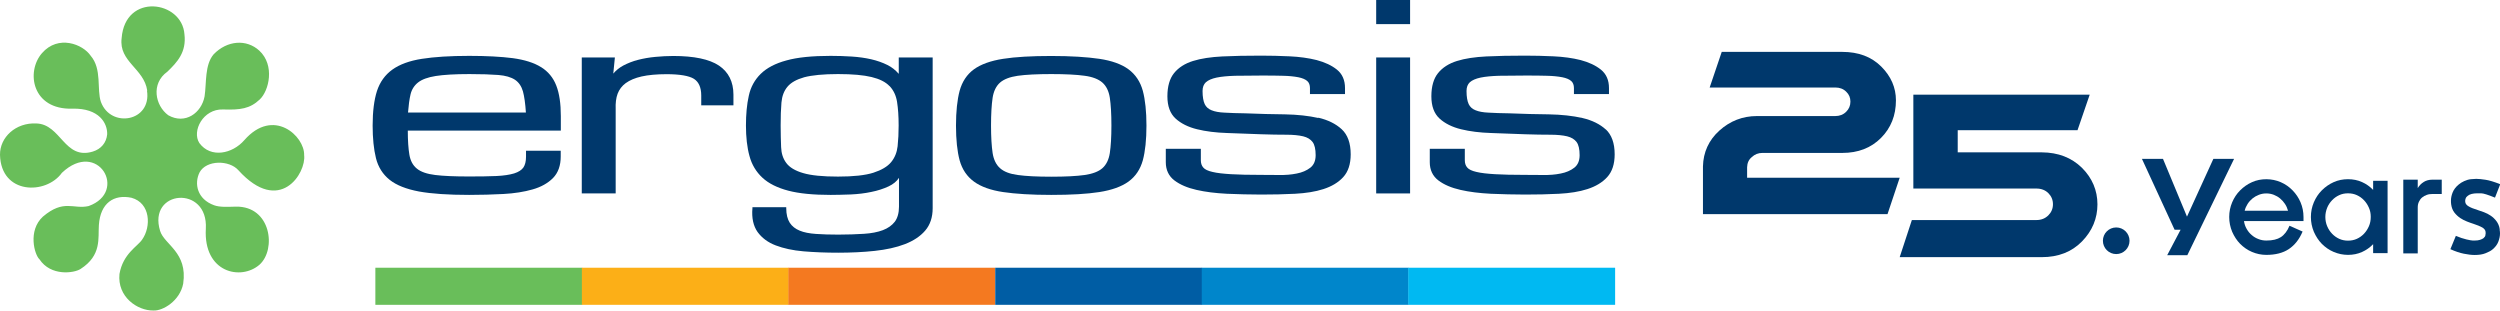
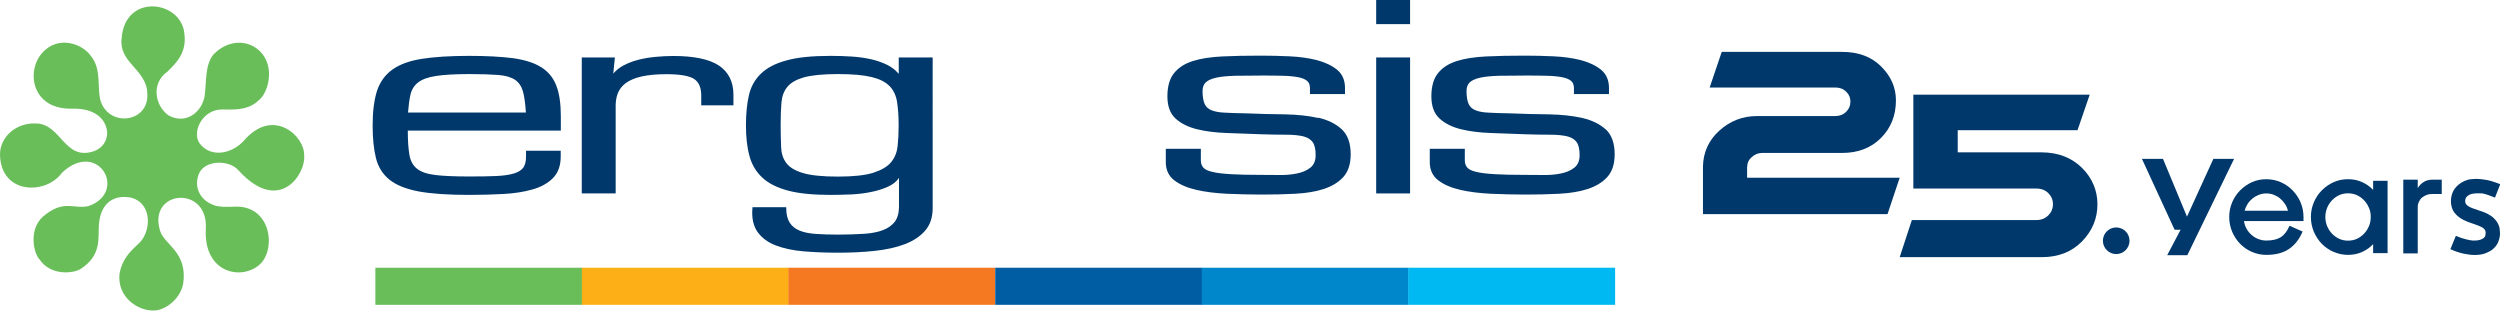
<svg xmlns="http://www.w3.org/2000/svg" id="Layer_1" data-name="Layer 1" viewBox="0 0 219.72 27.29">
  <defs>
    <style> .cls-1 { fill: #fcaf17; } .cls-1, .cls-2, .cls-3, .cls-4, .cls-5, .cls-6, .cls-7 { stroke-width: 0px; } .cls-2 { fill: #f47920; } .cls-3 { fill: #0086cb; } .cls-4 { fill: #00b9f2; } .cls-5 { fill: #69be5a; } .cls-6 { fill: #005da4; } .cls-7 { fill: #00386c; } </style>
  </defs>
  <g>
    <path class="cls-5" d="M12.94,7.96c-.28-1.94-2.51-2.53-2.25-4.6.3-4.02,5.31-3.32,5.52-.35.19,1.58-.64,2.46-1.5,3.29-1.46,1.04-1.08,2.98.08,3.83,1.48.84,2.92-.2,3.19-1.66.18-1.2,0-2.75.79-3.69,1.19-1.24,2.9-1.36,4.02-.33,1.39,1.29.85,3.53.04,4.29-.87.82-1.71.93-3.23.88-1.75-.06-2.76,1.9-2.08,2.95,1,1.36,2.91.95,3.95-.25,2.56-2.92,5.31-.35,5.26,1.31.2,1.58-2.15,5.33-5.78,1.33-.79-.9-2.81-.92-3.41.19-.49.98-.22,2.35,1.28,2.89.5.18,1.14.14,1.92.12,3.09-.05,3.57,3.77,2.06,5.11-1.63,1.41-4.93.7-4.71-3.17.22-3.87-5.13-3.42-4.02.19.37,1.22,2.44,1.87,2.03,4.64-.29,1.52-1.8,2.41-2.62,2.36-1.41.02-3.18-1.2-2.98-3.21.31-1.79,1.6-2.43,1.99-3.02.81-1.13.75-3.22-.94-3.68-1.53-.32-2.73.45-2.86,2.4-.08,1.15.26,2.66-1.61,3.86-.57.37-2.61.66-3.61-.85-.44-.4-1.04-2.52.3-3.75,1.85-1.57,2.68-.62,4.02-.93,3.5-1.25.81-5.91-2.35-2.92C4.05,17.13.09,17.12,0,13.61c-.02-1.55,1.39-2.85,3.19-2.76,2.18.06,2.46,3.24,4.97,2.47.72-.22,1.19-.77,1.26-1.52.03-.95-.69-2.31-3.06-2.25-3.54.11-4.1-3.24-2.67-4.88,1.43-1.64,3.59-.79,4.28.23,1.01,1.17.52,2.97.9,4.06.87,2.34,4.46,1.73,4.05-.99h.02Z" />
    <g>
      <rect class="cls-5" x="32.99" y="23.53" width="18.18" height="3.26" />
      <rect class="cls-1" x="51.14" y="23.53" width="18.18" height="3.26" />
      <rect class="cls-2" x="69.29" y="23.53" width="18.18" height="3.26" />
      <rect class="cls-6" x="87.47" y="23.53" width="18.18" height="3.26" />
      <rect class="cls-3" x="105.62" y="23.53" width="18.18" height="3.26" />
      <rect class="cls-4" x="123.77" y="23.53" width="18.18" height="3.26" />
    </g>
    <g>
      <path class="cls-7" d="M47.55,5.9c-.62-.39-1.46-.65-2.49-.79-1.02-.13-2.3-.2-3.82-.2-1.68,0-3.08.09-4.16.26-1.09.17-1.96.49-2.6.95s-1.09,1.09-1.35,1.88c-.25.78-.38,1.8-.38,3.03,0,1.13.1,2.09.29,2.86.19.78.6,1.43,1.2,1.91.6.48,1.47.82,2.58,1.03,1.1.2,2.59.3,4.41.3,1.04,0,2.05-.03,3.01-.08s1.83-.19,2.56-.4c.75-.21,1.35-.55,1.8-1,.45-.46.68-1.09.68-1.89v-.51h-3.05v.53c0,.4-.08.72-.23.94-.15.22-.43.4-.81.52-.4.12-.92.2-1.56.23-.65.03-1.45.04-2.4.04-1.25,0-2.25-.04-2.98-.13-.72-.09-1.26-.27-1.61-.56-.35-.28-.57-.69-.66-1.22-.09-.53-.14-1.24-.14-2.12h13.45v-1.27c0-1.1-.13-2-.4-2.69-.27-.7-.72-1.24-1.35-1.63h.01ZM41.24,6.51c1.06,0,1.92.03,2.56.08.62.05,1.11.19,1.46.42.34.23.57.57.7,1.02.12.45.21,1.07.26,1.86h-10.36c.05-.63.12-1.16.22-1.59.1-.43.33-.79.66-1.05.34-.27.86-.46,1.55-.57s1.69-.17,2.96-.17h0Z" />
      <path class="cls-7" d="M63.18,5.76c-.84-.56-2.19-.84-4-.84-.52,0-1.06.03-1.59.08-.54.05-1.04.14-1.51.26-.47.12-.9.29-1.3.5-.35.19-.65.43-.88.71l.14-1.42h-2.91v11.95h2.98v-7.42c-.02-.51.03-.96.17-1.34.14-.37.38-.69.72-.94.35-.25.81-.45,1.39-.58.58-.13,1.32-.2,2.19-.2,1.16,0,1.98.14,2.41.41.42.27.64.76.64,1.46v.87h2.83v-.94c0-1.13-.43-1.99-1.28-2.56Z" />
      <path class="cls-7" d="M78.99,6.49c-.28-.32-.61-.59-1-.78-.42-.21-.9-.38-1.42-.5s-1.1-.2-1.7-.24c-.61-.04-1.24-.06-1.87-.06-1.61,0-2.92.13-3.88.4-.97.26-1.73.66-2.26,1.18s-.89,1.17-1.05,1.93c-.17.75-.25,1.63-.25,2.62s.1,1.92.31,2.67c.2.76.59,1.4,1.14,1.91.55.51,1.32.89,2.28,1.14.95.25,2.2.37,3.72.37.54,0,1.14-.02,1.77-.04.63-.03,1.23-.1,1.79-.22.56-.11,1.08-.28,1.53-.49.4-.19.71-.44.91-.75v2.53c0,.56-.13,1.01-.37,1.33-.25.32-.6.57-1.05.74-.45.17-1.01.28-1.67.32-.66.04-1.41.07-2.24.07-.73,0-1.39-.02-1.97-.06-.57-.04-1.05-.13-1.43-.29-.37-.15-.67-.38-.87-.69-.2-.31-.31-.74-.31-1.29v-.08h-2.97v.08c-.08.87.08,1.57.45,2.1.38.52.91.92,1.6,1.18.68.26,1.5.44,2.44.52s1.96.12,3.05.12,2.21-.05,3.21-.16,1.89-.3,2.64-.59c.76-.29,1.36-.69,1.79-1.19.44-.51.66-1.17.66-1.98V5.05h-2.98s0,1.44,0,1.44ZM78.19,7.57c.34.36.56.82.65,1.38.09.57.14,1.27.14,2.08,0,.65-.03,1.26-.09,1.82-.06.54-.25,1.01-.57,1.4-.32.39-.85.7-1.56.93-.72.23-1.77.34-3.11.34s-2.37-.1-3.07-.31c-.69-.2-1.19-.5-1.47-.88-.29-.38-.44-.85-.46-1.4-.02-.56-.04-1.2-.04-1.9,0-.78.02-1.46.07-2.02.05-.56.22-1.02.53-1.39s.8-.64,1.47-.83c.68-.18,1.68-.28,2.97-.28s2.24.09,2.95.26c.7.17,1.23.43,1.58.8h0Z" />
-       <path class="cls-7" d="M99.18,6.09c-.61-.45-1.48-.76-2.56-.92-1.08-.16-2.5-.25-4.23-.25s-3.15.08-4.23.25c-1.09.17-1.95.48-2.56.92-.62.45-1.04,1.09-1.26,1.89-.21.79-.32,1.82-.32,3.06s.11,2.27.32,3.05c.22.79.64,1.42,1.26,1.87.61.45,1.48.76,2.56.92,1.08.16,2.5.25,4.23.25s3.15-.08,4.23-.25c1.09-.17,1.95-.48,2.56-.92.62-.45,1.04-1.08,1.26-1.87.21-.78.32-1.81.32-3.05s-.11-2.27-.32-3.06c-.22-.8-.64-1.43-1.26-1.89ZM92.39,15.53c-1.25,0-2.24-.05-2.94-.15-.69-.09-1.22-.29-1.56-.6-.34-.3-.56-.75-.65-1.33-.09-.6-.14-1.41-.14-2.42s.05-1.85.14-2.44c.09-.58.31-1.03.65-1.33.34-.3.87-.5,1.56-.6.71-.1,1.7-.15,2.94-.15s2.24.05,2.94.15c.69.09,1.22.3,1.56.6.34.3.56.75.65,1.33.09.6.14,1.42.14,2.44s-.05,1.82-.14,2.42c-.09.58-.31,1.03-.65,1.33-.34.3-.87.5-1.56.6-.7.1-1.69.15-2.94.15Z" />
      <path class="cls-7" d="M115.87,10.37c-.84-.19-1.83-.3-2.94-.32-1.09-.01-2.26-.04-3.47-.09-.72-.01-1.33-.03-1.83-.06-.48-.02-.86-.09-1.15-.21-.28-.11-.48-.29-.6-.54-.12-.26-.19-.64-.19-1.15,0-.34.1-.59.29-.77.2-.18.52-.32.94-.41.43-.09.98-.14,1.62-.16.66-.01,1.43-.02,2.29-.02.72,0,1.37,0,1.92.02.54.01.99.06,1.36.13.35.07.61.18.78.33.16.14.24.35.24.62v.53h3.08v-.53c0-.7-.24-1.24-.71-1.62-.46-.37-1.06-.65-1.78-.84-.71-.18-1.52-.29-2.38-.33-.87-.04-1.71-.06-2.51-.06-1.26,0-2.4.02-3.4.07-1.01.05-1.88.18-2.58.4-.71.22-1.27.58-1.66,1.06-.39.48-.59,1.17-.59,2.04s.24,1.52.72,1.96c.47.43,1.11.75,1.89.94.77.19,1.66.3,2.63.33.98.03,1.99.07,2.99.11.85.03,1.59.04,2.21.04s1.11.05,1.49.14c.37.09.65.26.83.5s.27.63.27,1.16c0,.49-.16.86-.47,1.1-.32.25-.72.42-1.19.51-.48.1-1,.14-1.57.13-.57,0-1.09-.01-1.57-.01-1.06,0-1.95-.02-2.63-.06s-1.23-.1-1.64-.2c-.4-.09-.67-.22-.81-.39-.14-.16-.21-.37-.21-.64v-1h-3.08v1.18c0,.68.26,1.22.76,1.6.49.37,1.14.65,1.94.83.78.18,1.68.29,2.67.34.98.04,1.99.07,3.01.07s2.04-.02,2.98-.07,1.78-.18,2.49-.41c.72-.23,1.31-.58,1.74-1.05.44-.48.66-1.15.66-2.01,0-.98-.27-1.72-.79-2.2-.52-.48-1.21-.82-2.07-1.02l.02.03Z" />
      <rect class="cls-7" x="120.95" y="5.05" width="2.98" height="11.95" />
      <rect class="cls-7" x="120.95" width="2.98" height="2.12" />
      <path class="cls-7" d="M141.14,11.39c-.52-.48-1.21-.82-2.07-1.02-.84-.19-1.83-.3-2.94-.32-1.09-.01-2.26-.04-3.47-.09-.72-.01-1.33-.03-1.83-.06-.48-.02-.86-.09-1.15-.21-.28-.11-.48-.29-.6-.54-.12-.26-.19-.64-.19-1.15,0-.34.1-.59.29-.77.2-.18.52-.32.94-.41.43-.09.98-.14,1.62-.16.66-.01,1.43-.02,2.29-.02.72,0,1.37,0,1.92.02.54.01.99.06,1.36.13.35.07.61.18.78.33.16.14.24.35.24.62v.53h3.08v-.53c0-.7-.24-1.24-.71-1.62-.46-.37-1.06-.65-1.78-.84-.71-.18-1.52-.29-2.38-.33-.87-.04-1.71-.06-2.51-.06-1.26,0-2.4.02-3.4.07-1.01.05-1.88.18-2.58.4-.71.22-1.27.58-1.66,1.06-.39.48-.59,1.17-.59,2.04s.24,1.52.72,1.96c.47.43,1.11.75,1.89.94.77.19,1.66.3,2.63.33.98.03,1.99.07,2.99.11.85.03,1.59.04,2.21.04s1.11.05,1.49.14c.37.09.65.26.83.5.18.24.27.63.27,1.16,0,.49-.16.86-.47,1.1-.32.25-.72.42-1.19.51-.48.1-1,.14-1.57.13-.57,0-1.09-.01-1.57-.01-1.06,0-1.95-.02-2.63-.06-.68-.04-1.23-.1-1.64-.2-.4-.09-.67-.22-.81-.39-.14-.16-.21-.37-.21-.64v-1h-3.08v1.18c0,.68.26,1.22.76,1.6.49.37,1.14.65,1.94.83.78.18,1.68.29,2.67.34.98.04,1.99.07,3.01.07s2.04-.02,2.98-.07,1.78-.18,2.49-.41c.72-.23,1.31-.58,1.74-1.05.44-.48.66-1.15.66-2.01,0-.98-.27-1.72-.79-2.2l.02.03Z" />
    </g>
  </g>
  <circle class="cls-7" cx="185.99" cy="21.16" r="1.17" />
  <path class="cls-7" d="M154.89,13.44c-.35,0-.67.12-.93.37-.26.21-.4.51-.41.89v.92h13.41l-1.07,3.2h-16.22v-4.2c.03-1.24.51-2.3,1.44-3.14.94-.85,2.05-1.28,3.3-1.28h6.89c.38,0,.7-.12.96-.38.25-.25.37-.54.37-.89s-.12-.63-.37-.87c-.25-.25-.57-.37-.96-.37h-11.04l1.06-3.13h10.59c1.43,0,2.57.43,3.43,1.29.86.86,1.29,1.85,1.29,2.97,0,1.32-.44,2.43-1.32,3.31-.87.87-2,1.31-3.39,1.31h-7.03Z" />
  <path class="cls-7" d="M172.05,13.39h7.4c1.44.01,2.61.46,3.53,1.36.9.9,1.36,1.98,1.36,3.21s-.45,2.33-1.36,3.26c-.9.92-2.08,1.38-3.53,1.38h-12.49l1.07-3.26h10.94c.43,0,.78-.14,1.06-.42.26-.26.4-.59.4-.97s-.14-.71-.4-.97c-.27-.27-.62-.41-1.06-.41h-10.81v-8.25h15.5l-1.07,3.12h-10.53v1.95h0Z" />
  <path class="cls-7" d="M192.24,22.43h-1.77l1.18-2.24h-.53l-2.87-6.23h1.85l2.11,5.08,2.32-5.08h1.82l-4.11,8.47h0Z" />
  <g>
    <path class="cls-7" d="M197.22,19.42c.03.25.11.48.23.69.12.21.26.39.44.54.18.16.38.28.6.36.22.09.45.13.7.13.54,0,.96-.1,1.27-.3.31-.2.57-.54.76-1l1.15.51c-.29.69-.7,1.2-1.21,1.54-.51.34-1.17.51-1.98.51-.44,0-.86-.09-1.26-.26s-.74-.41-1.04-.71c-.29-.3-.52-.65-.7-1.06-.17-.41-.26-.84-.26-1.3s.09-.89.26-1.29c.17-.4.4-.75.7-1.05s.64-.54,1.04-.72.82-.26,1.26-.26.88.09,1.27.26.74.41,1.04.72.53.65.7,1.05c.17.4.26.83.26,1.29,0,.06,0,.12,0,.18s0,.12,0,.18h-5.21ZM201.09,18.52c-.06-.22-.15-.42-.27-.6-.12-.18-.26-.34-.43-.48s-.35-.24-.55-.32c-.21-.08-.42-.12-.66-.12s-.44.04-.65.12c-.21.08-.4.19-.56.32s-.31.29-.43.48-.21.38-.26.6h3.8Z" />
    <path class="cls-7" d="M208.57,15.89h1.27v6.36h-1.27v-.79c-.28.29-.6.52-.98.69s-.79.25-1.23.25-.86-.09-1.26-.26-.74-.41-1.04-.71c-.29-.3-.52-.65-.7-1.06-.17-.41-.26-.84-.26-1.3s.09-.89.26-1.29c.17-.4.4-.75.7-1.05s.64-.54,1.04-.72.82-.26,1.26-.26.85.08,1.23.25c.38.17.7.4.98.69v-.79ZM206.36,21.15c.28,0,.54-.05.78-.16.24-.11.45-.26.63-.45s.32-.41.43-.66.16-.52.16-.82-.05-.55-.16-.8-.25-.47-.43-.66c-.18-.19-.39-.34-.63-.45-.24-.11-.5-.16-.78-.16s-.53.05-.77.16c-.24.11-.45.26-.63.45-.18.19-.33.41-.43.66s-.16.52-.16.8.05.56.16.82.25.47.43.66c.18.19.39.34.63.45.24.11.5.16.77.16Z" />
    <path class="cls-7" d="M214.6,15.78v1.27h-.82c-.18,0-.34.02-.5.08-.15.05-.29.13-.41.23s-.21.23-.28.38-.1.31-.1.5v4.03h-1.27v-6.48h1.27v.74c.14-.23.32-.41.53-.54.21-.13.47-.2.76-.2h.82Z" />
    <path class="cls-7" d="M219.69,20.19c.02.11.03.22.03.33,0,.23-.05.47-.15.73-.1.26-.28.49-.54.7-.14.11-.34.21-.59.31s-.56.15-.94.15c-.29,0-.6-.04-.95-.11-.35-.07-.75-.2-1.19-.4l.48-1.17c.34.14.65.25.92.31.27.06.46.1.56.1.11,0,.17,0,.19,0,.17,0,.33-.02.45-.06.13-.04.23-.09.3-.14.09-.08.15-.15.17-.23.02-.08.03-.15.03-.21,0-.04,0-.09-.01-.14-.02-.14-.11-.26-.29-.37-.18-.1-.44-.21-.78-.32-.17-.05-.35-.12-.56-.2-.21-.08-.4-.18-.6-.31-.19-.13-.36-.29-.51-.48-.15-.2-.24-.43-.28-.71-.02-.12-.02-.23-.02-.34,0-.23.05-.47.15-.72.1-.25.28-.49.54-.7.12-.1.27-.2.47-.29.2-.09.39-.15.59-.17s.35-.03.47-.03c.22,0,.49.03.82.08.33.05.76.18,1.29.39l-.46,1.18c-.61-.25-1.02-.38-1.22-.38-.21,0-.31,0-.32,0-.38,0-.67.07-.84.21-.09.07-.16.14-.19.22s-.05.16-.05.24c0,.03,0,.07.01.11.02.14.12.27.3.37.18.11.44.21.79.32.16.05.34.12.55.19.21.08.41.18.6.31.19.13.36.29.5.48s.25.43.29.72Z" />
  </g>
</svg>